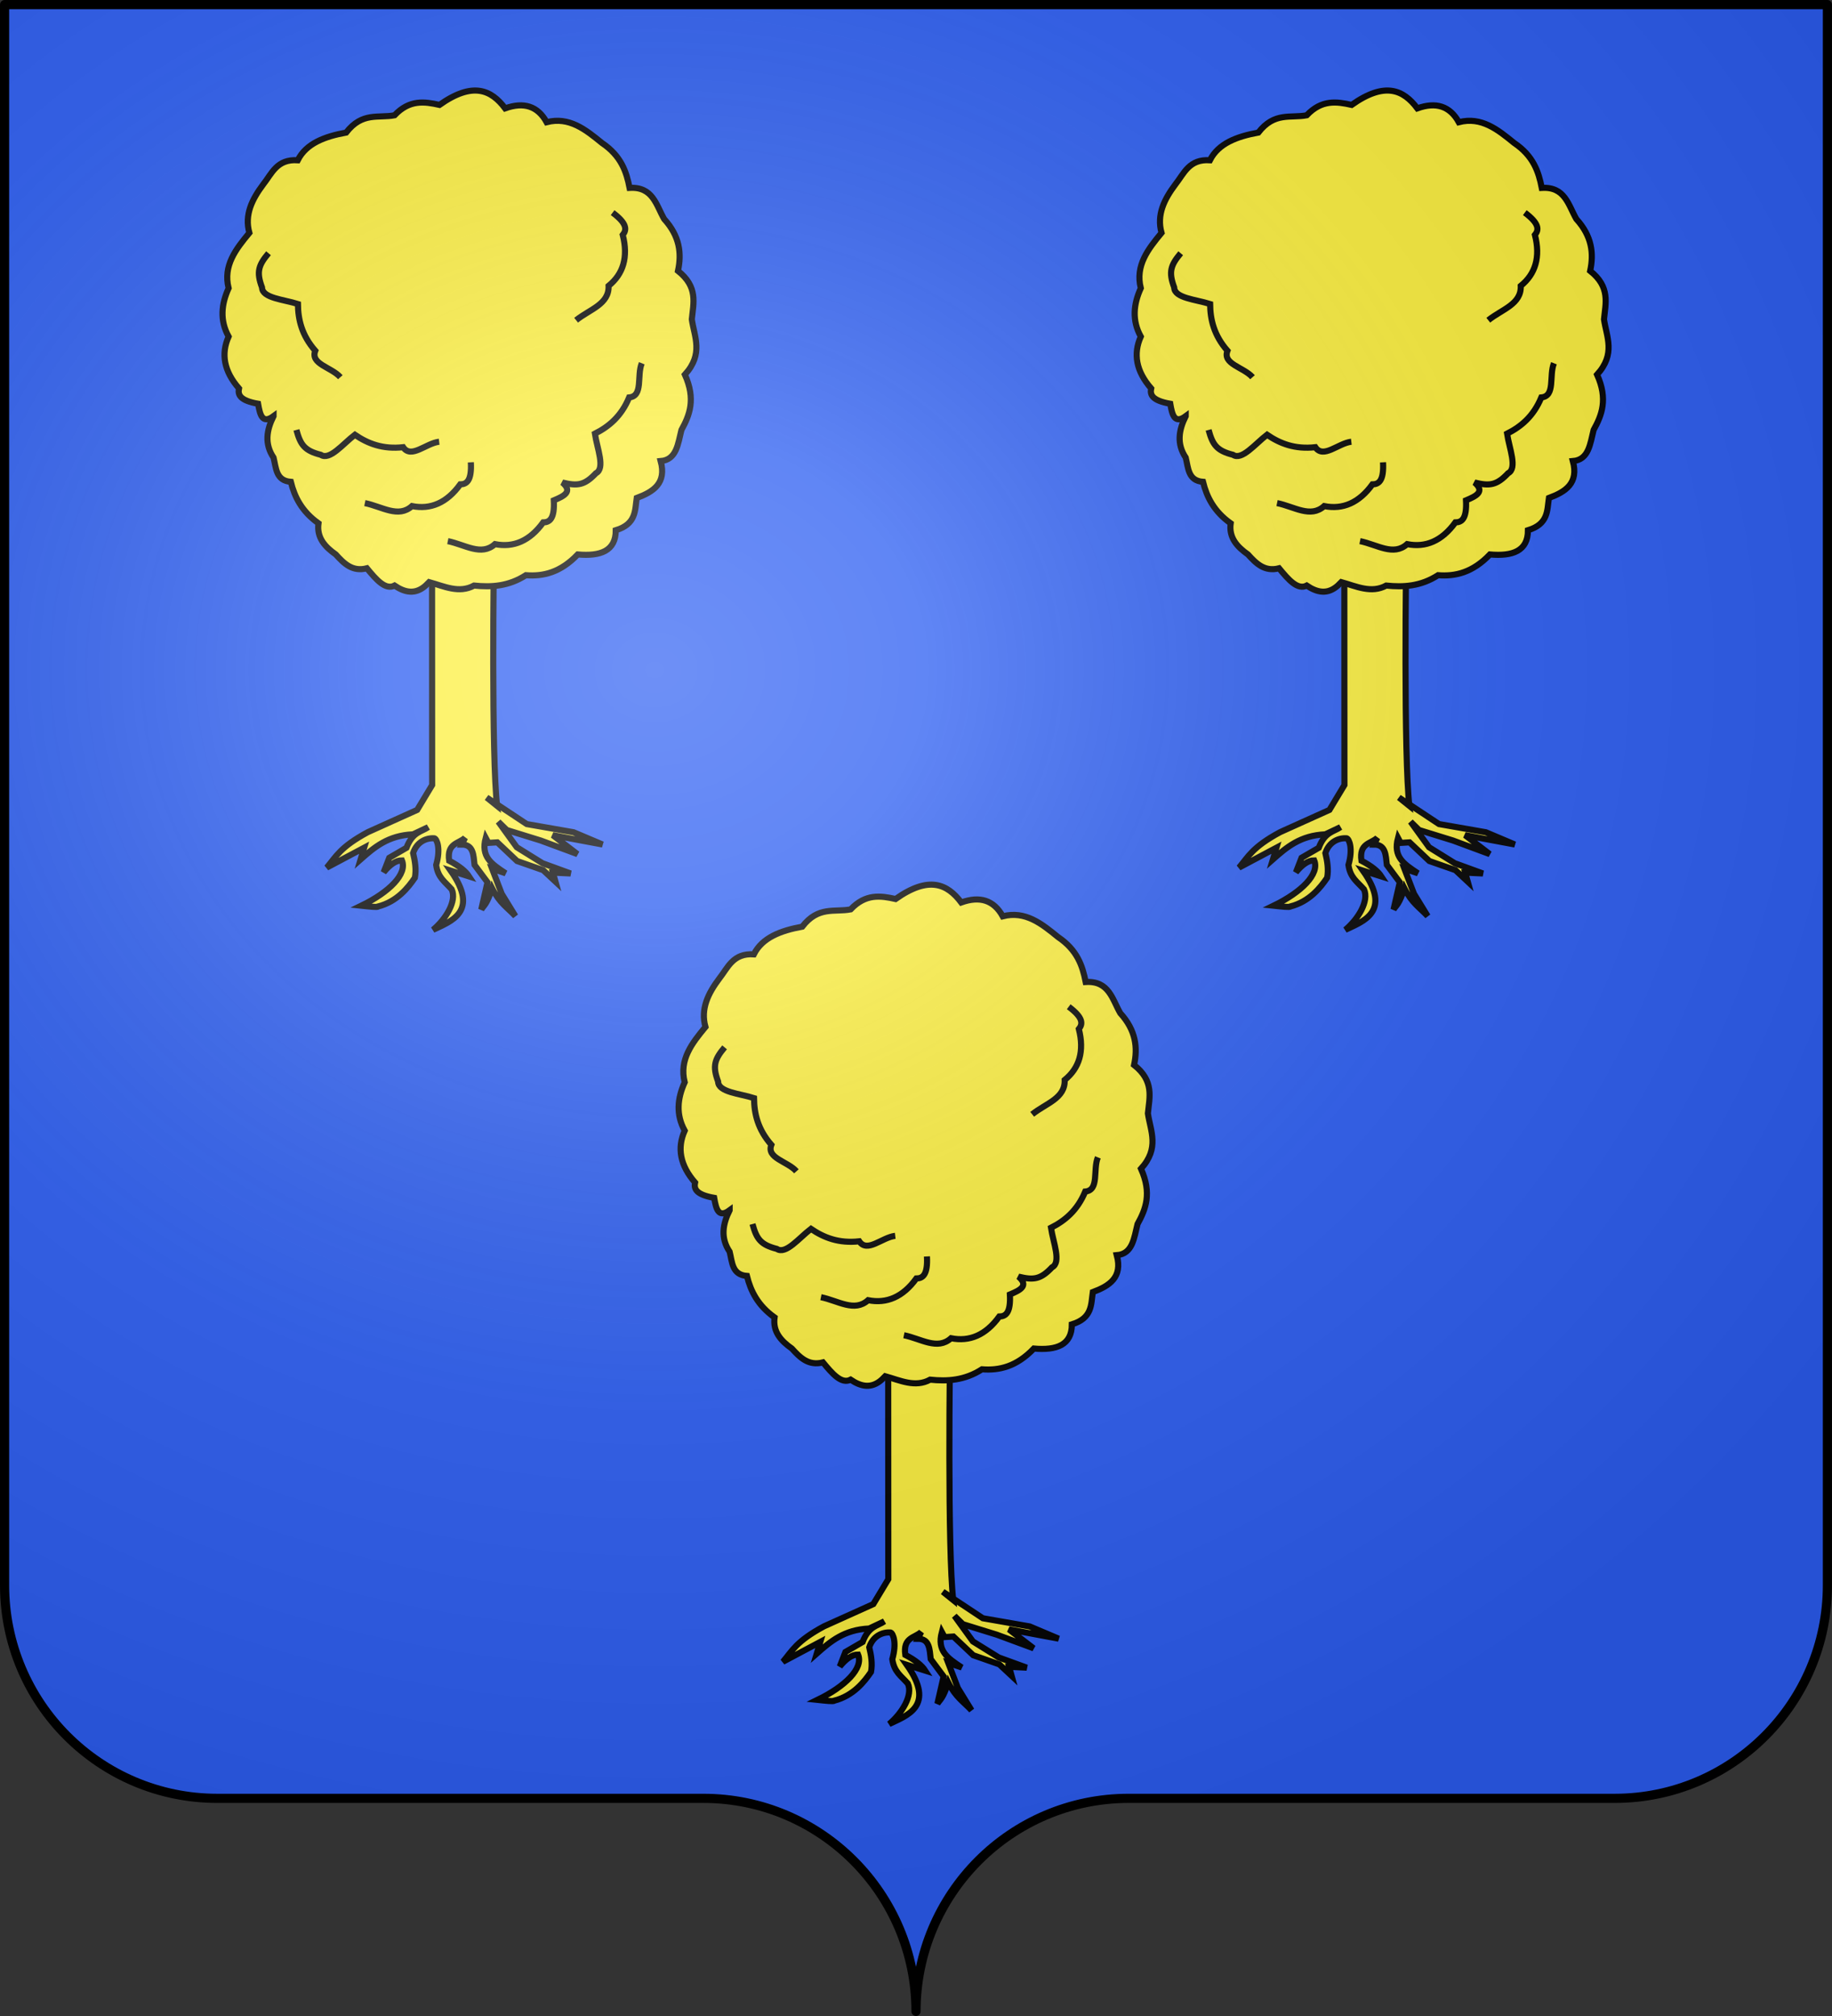
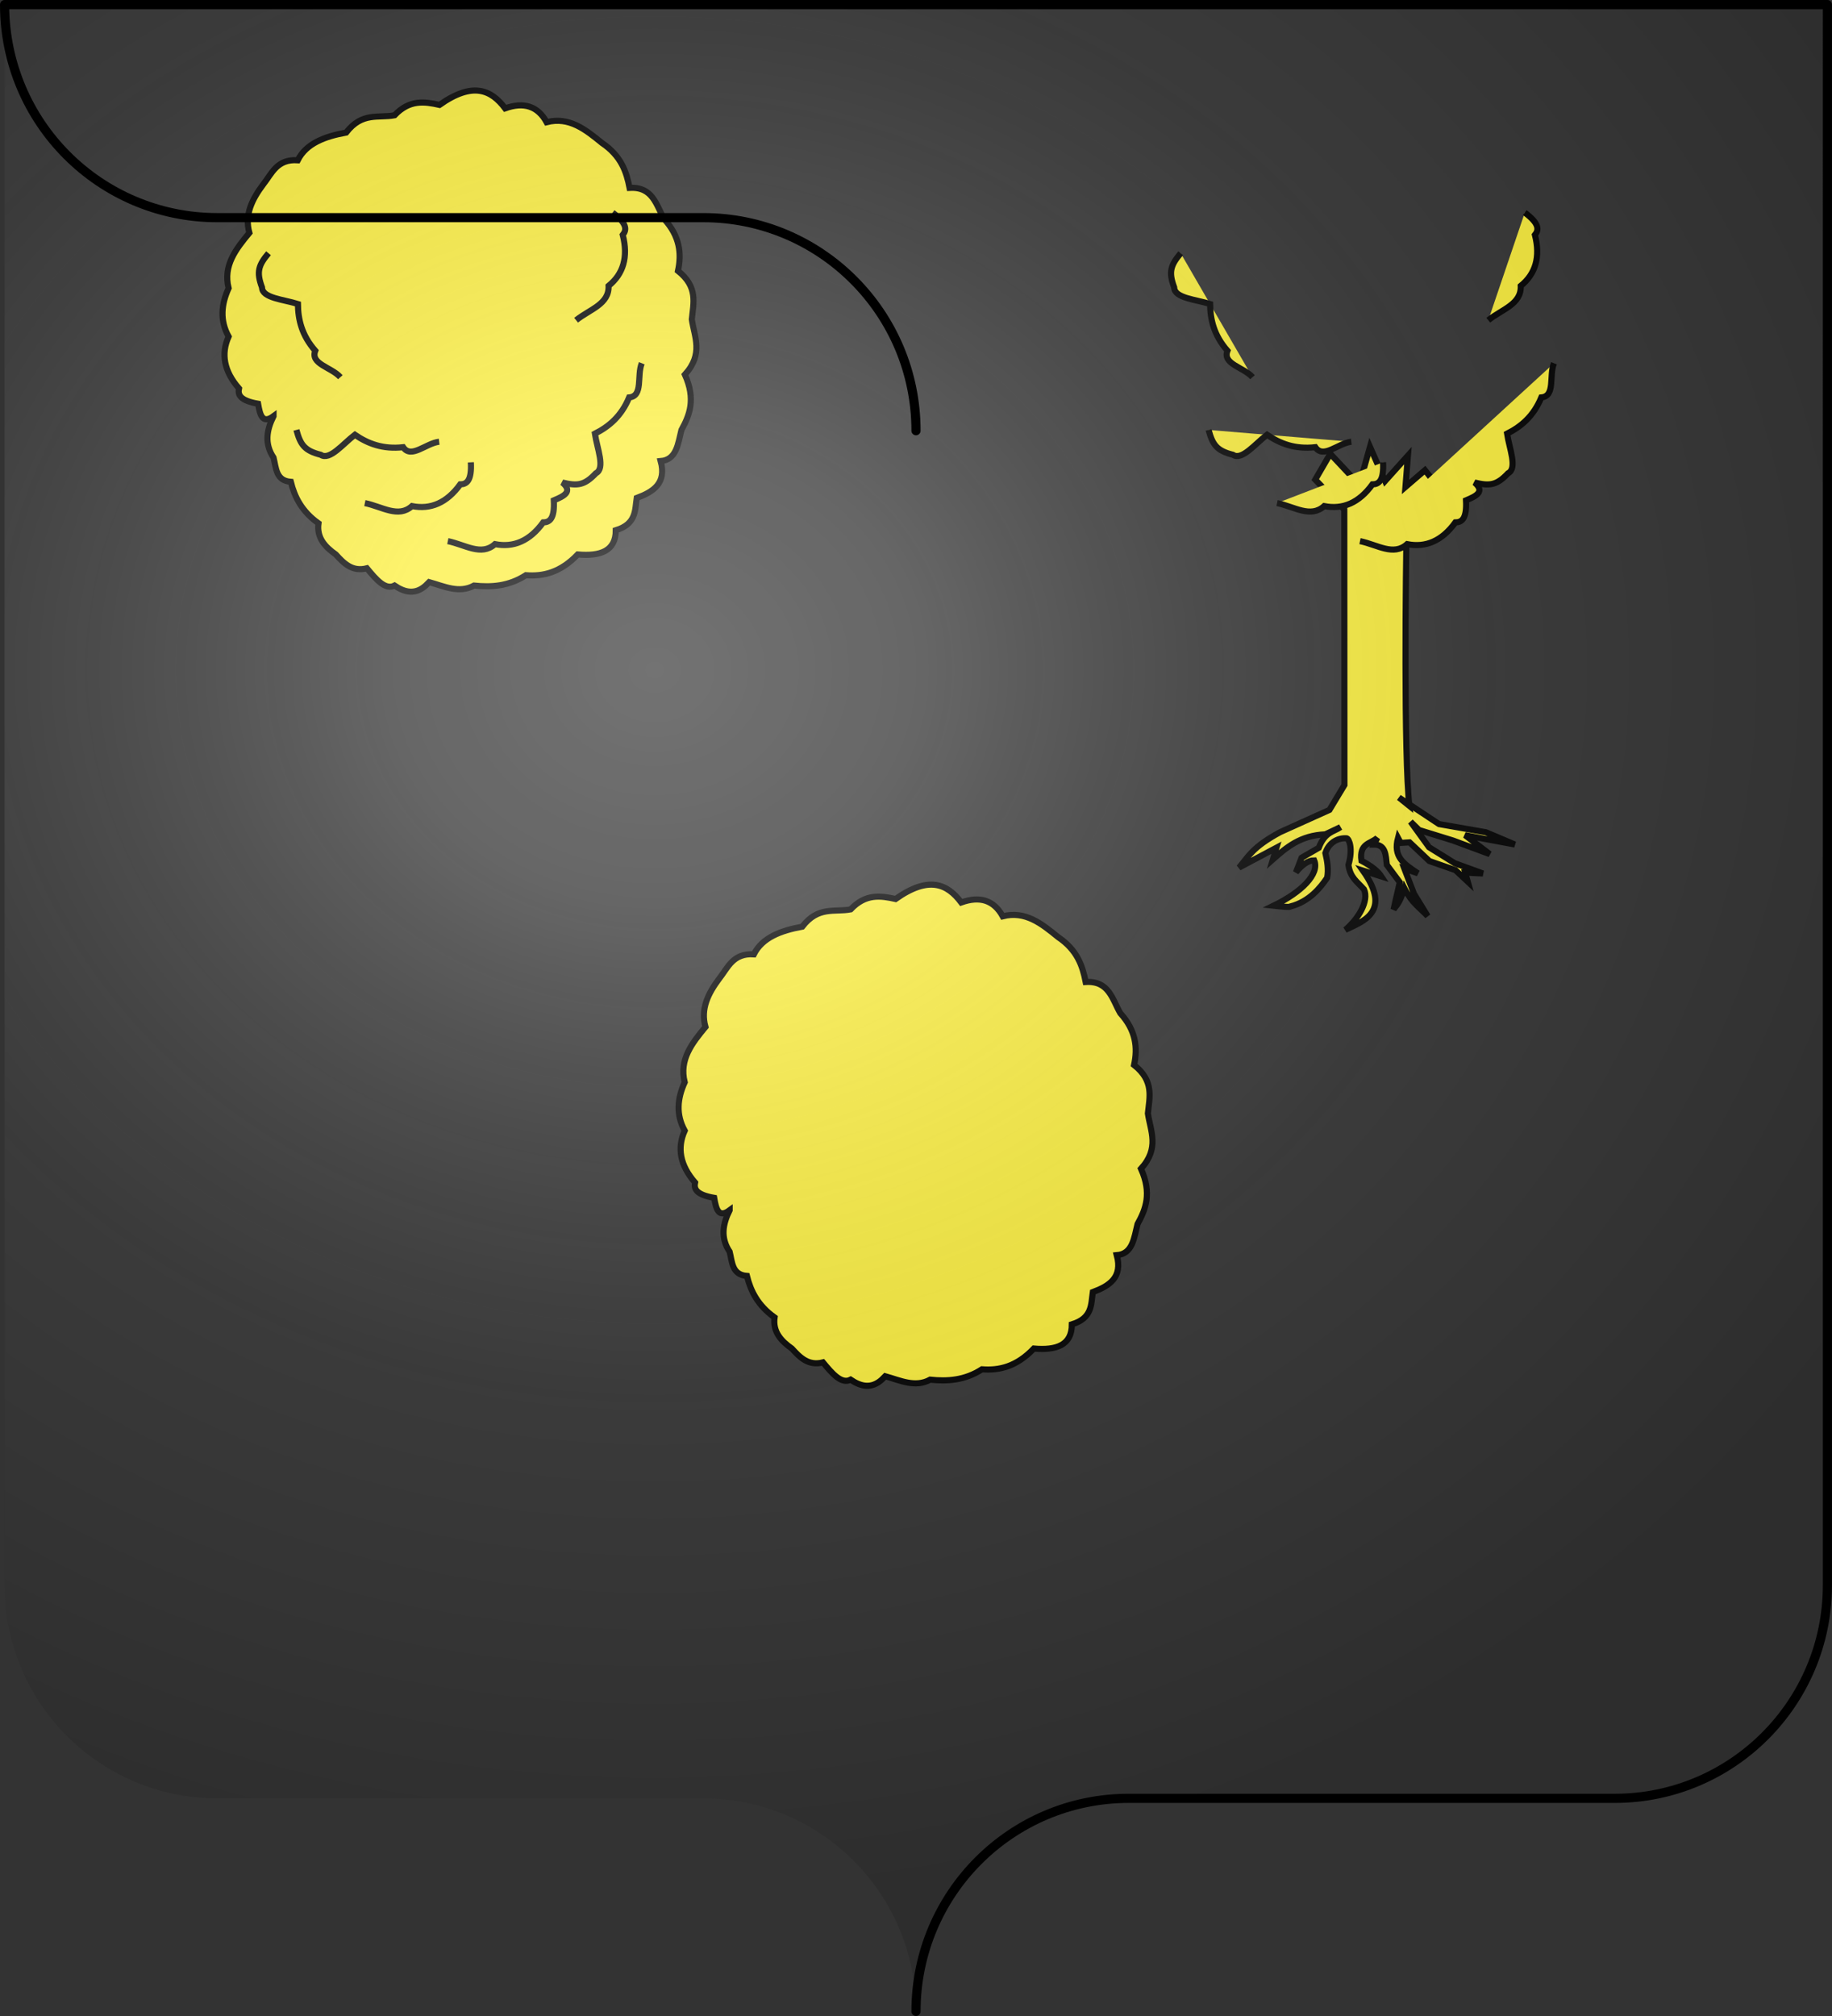
<svg xmlns="http://www.w3.org/2000/svg" xmlns:xlink="http://www.w3.org/1999/xlink" width="600.003" height="660" version="1.0">
  <rect width="100%" height="100%" fill="#333333" stroke="none" />
  <desc>Flag of Canton of Valais (Wallis)</desc>
  <defs>
    <radialGradient xlink:href="#a" id="b" cx="285.186" cy="200.448" r="300" fx="285.186" fy="200.448" gradientTransform="matrix(1.551 0 0 1.35 -152.894 151.099)" gradientUnits="userSpaceOnUse" />
    <linearGradient id="a">
      <stop offset="0" style="stop-color:white;stop-opacity:.314" />
      <stop offset=".19" style="stop-color:white;stop-opacity:.251" />
      <stop offset=".6" style="stop-color:#6b6b6b;stop-opacity:.125" />
      <stop offset="1" style="stop-color:black;stop-opacity:.125" />
    </linearGradient>
  </defs>
  <g style="display:inline">
    <g style="fill:#2b5df2">
      <g style="fill:#2b5df2;stroke:none;display:inline">
-         <path d="M375 860.862c0-38.504 31.203-69.753 69.65-69.753h159.2c38.447 0 69.65-31.25 69.65-69.754V203.862h-597v517.493c0 38.504 31.203 69.754 69.65 69.754h159.2c38.447 0 69.65 31.25 69.65 69.753" style="fill:#2b5df2;fill-opacity:1;fill-rule:nonzero;stroke:none;stroke-width:3;stroke-linecap:round;stroke-linejoin:round;stroke-miterlimit:4;stroke-dasharray:none;stroke-dashoffset:0;stroke-opacity:1;display:inline" transform="translate(-75 -202.362)" />
-       </g>
+         </g>
    </g>
  </g>
  <g style="display:inline">
    <g style="fill:#fcef3c;stroke:#000;stroke-width:2.985;stroke-opacity:1">
      <g style="fill:#fcef3c;stroke:#000;stroke-width:2.985;stroke-opacity:1">
        <g style="fill:#fcef3c;stroke:#000;stroke-width:2.985;stroke-opacity:1;display:inline">
          <g style="fill:#fcef3c;stroke:#000;stroke-width:2.985;stroke-opacity:1">
-             <path d="m664.142 234.283-6.729 12.977 14.9 13.938 6.565 134.423-6.729 12.497-23.551 12.016c-13.18 7.934-14.985 12.767-19.226 18.264l17.784-10.574-1.442 5.768c6.36-6.176 12.753-12.323 24.993-13.458l7.21-3.845c-3.064 2.428-7.48 2.544-10.094 10.574l-8.17 5.287-2.404 7.21c2.884-3.894 5.768-6.149 8.652-6.249 3.068 6.498-5.471 15.82-18.745 23.07 3.82.22 8.014.514 8.17 0 9.272-2.85 14.324-10.05 17.304-14.9.55-4.004-.288-8.01-1.442-12.015 1.55-5.588 6.087-7.809 10.093-7.69 1.177.353 3.373 4.795 1.442 12.977 1.168 6.18 4.708 7.946 8.171 11.535 2.862 5.515-2.162 14.69-8.17 20.187 8.373-4.544 22.496-9.786 7.209-29.319l9.132 2.403c-1.74-2.403-4.915-4.806-10.094-7.21-1.62-8.538 4.17-8.432 7.21-11.534l-1.442 3.364c5.74-.292 5.97 4.924 6.729 9.613l6.729 8.17-2.403 13.458c1.45-2.46 2.561-2.549 4.806-10.574 4.005 7.013 8.01 9.068 12.016 12.978l-7.21-10.574-5.286-12.016 6.728 1.922c-7.312-4.33-12.557-7.47-10.574-16.822l1.442 2.403 4.326-.48 10.093 8.65 12.978 3.846 6.248 5.287-1.442-4.326h8.651l-13.938-4.325-12.977-7.21-9.613-12.016 4.326 3.845 16.822 4.326 18.264 5.768-12.496-8.652 24.512 3.365-14.419-5.288-23.07-2.883-20.187-12.016 5.287 3.845c-3.976-24.192-7.33-114.557-8.007-138.749 6.52-6.425 12.088-9.99 17.784-13.938l-10.094-11.536-9.132 8.652.48-15.38-10.573 12.977-8.171-16.342-4.326 18.745z" style="fill:#fcef3c;fill-opacity:1;fill-rule:evenodd;stroke:#000;stroke-width:2.985;stroke-linecap:butt;stroke-linejoin:miter;stroke-miterlimit:4;stroke-dasharray:none;stroke-opacity:1" transform="scale(.67)rotate(2.769 -7222.78 -4477.815)" />
-           </g>
+             </g>
        </g>
      </g>
      <g style="fill:#fcef3c;stroke:#000;stroke-width:2.414;stroke-opacity:1;display:inline">
        <path d="M226.467 355.293c-4.52 3.334-5.381-.653-6.116-4.893-7.12-1.248-8.104-3.519-7.556-6.045-5.967-6.837-7.158-13.673-4.102-20.51-3.528-6.38-2.906-12.76 0-19.14-2.253-8.955 2.89-15.445 8.203-21.877-1.99-7.143 1.065-13.277 5.47-19.142 3.434-4.313 5.388-10.106 13.672-9.57 3.352-6.675 10.67-9.383 19.142-10.939 6.38-8.246 12.76-5.611 19.141-6.836 5.925-6.267 11.85-5.428 17.775-4.102 13.17-9.317 20.492-5.965 25.978 1.367 7.38-2.636 12.894-.917 16.407 5.47 8.968-2.293 15.425 2.944 21.876 8.203 7.614 5.131 9.684 11.371 10.938 17.775 9.221-.562 10.509 6.81 13.673 12.305 6.222 6.836 6.947 13.673 5.469 20.509 8.035 6.38 6.094 12.76 5.469 19.142 1.015 7.016 4.72 13.649-2.735 21.876 4.355 9.697 1.898 15.988-1.367 21.876-1.375 5.46-1.893 11.78-8.204 12.305 2.365 8.811-2.937 12.146-9.484 14.591-.728 4.93-.16 10.292-8.29 12.755.01 8.214-6.053 10.354-15.04 9.57-6.836 7.16-13.672 8.742-20.509 8.204-6.836 4.413-13.672 4.804-20.509 4.102-5.924 3.229-11.85.277-17.774-1.368l-1.367 1.368c-4.102 3.658-8.204 2.76-12.306 0-3.646 1.882-7.292-2.417-10.938-6.837-5.756 1.485-9.074-1.904-12.305-5.469-4.353-3.065-7.6-6.682-6.836-12.305-6.621-4.725-9.446-10.4-10.939-16.407-5.928-.453-5.802-5.447-6.836-9.571-3.67-5.47-2.748-10.938 0-16.407z" style="fill:#fcef3c;fill-rule:evenodd;stroke:#000;stroke-width:2.414;stroke-linecap:butt;stroke-linejoin:miter;stroke-miterlimit:4;stroke-dasharray:none;stroke-opacity:1" transform="translate(51.453 102.025)scale(.828)" />
-         <path d="M372.113 334.384c-2.014 4.928.657 13.005-4.995 13.518-3.124 7.51-8.023 11.533-13.544 14.331.885 5.88 4.193 13.71.405 15.641-4.51 4.8-7.312 5.126-13.257 3.67 4.26 3.661.567 5.392-3.4 7.056.376 7.22-1.617 8.686-4.202 8.718-5.328 7.345-11.724 10.035-19.071 8.586-5.43 4.866-11.788.218-18.657-1.186M304.508 373.56c.376 7.22-1.617 8.686-4.202 8.718-5.328 7.345-11.725 10.035-19.071 8.587-5.43 4.865-11.788.217-18.657-1.187M291.971 365.416c-5.287.62-11.064 6.865-14.247 2.166-8.084.898-13.975-1.443-19.095-4.922-4.718 3.619-9.971 10.3-13.493 7.92-6.383-1.626-8.023-3.92-9.625-9.828M360.58 274.835c5.79 4.33 5.641 6.8 4.012 8.807 2.236 8.795.21 15.432-5.604 20.15.265 7.287-7.375 9.199-12.849 13.58M252.881 339.907c-3.528-3.986-11.953-5.165-9.913-10.46-5.352-6.125-6.793-12.298-6.86-18.487-5.665-1.808-14.15-2.306-14.206-6.557-2.31-6.168-1.361-8.825 2.573-13.513" style="fill:#fcef3c;fill-rule:evenodd;stroke:#000;stroke-width:2.414;stroke-linecap:butt;stroke-linejoin:miter;stroke-miterlimit:4;stroke-dasharray:none;stroke-opacity:1" transform="translate(51.453 102.025)scale(.828)" />
      </g>
    </g>
    <g style="fill:#fcef3c;stroke:#000;stroke-width:2.985;stroke-opacity:1">
      <g style="fill:#fcef3c;stroke:#000;stroke-width:2.985;stroke-opacity:1">
        <g style="fill:#fcef3c;stroke:#000;stroke-width:2.985;stroke-opacity:1;display:inline">
          <g style="fill:#fcef3c;stroke:#000;stroke-width:2.985;stroke-opacity:1">
-             <path d="m664.142 234.283-6.729 12.977 14.9 13.938 6.565 134.423-6.729 12.497-23.551 12.016c-13.18 7.934-14.985 12.767-19.226 18.264l17.784-10.574-1.442 5.768c6.36-6.176 12.753-12.323 24.993-13.458l7.21-3.845c-3.064 2.428-7.48 2.544-10.094 10.574l-8.17 5.287-2.404 7.21c2.884-3.894 5.768-6.149 8.652-6.249 3.068 6.498-5.471 15.82-18.745 23.07 3.82.22 8.014.514 8.17 0 9.272-2.85 14.324-10.05 17.304-14.9.55-4.004-.288-8.01-1.442-12.015 1.55-5.588 6.087-7.809 10.093-7.69 1.177.353 3.373 4.795 1.442 12.977 1.168 6.18 4.708 7.946 8.171 11.535 2.862 5.515-2.162 14.69-8.17 20.187 8.373-4.544 22.496-9.786 7.209-29.319l9.132 2.403c-1.74-2.403-4.915-4.806-10.094-7.21-1.62-8.538 4.17-8.432 7.21-11.534l-1.442 3.364c5.74-.292 5.97 4.924 6.729 9.613l6.729 8.17-2.403 13.458c1.45-2.46 2.561-2.549 4.806-10.574 4.005 7.013 8.01 9.068 12.016 12.978l-7.21-10.574-5.286-12.016 6.728 1.922c-7.312-4.33-12.557-7.47-10.574-16.822l1.442 2.403 4.326-.48 10.093 8.65 12.978 3.846 6.248 5.287-1.442-4.326h8.651l-13.938-4.325-12.977-7.21-9.613-12.016 4.326 3.845 16.822 4.326 18.264 5.768-12.496-8.652 24.512 3.365-14.419-5.288-23.07-2.883-20.187-12.016 5.287 3.845c-3.976-24.192-7.33-114.557-8.007-138.749 6.52-6.425 12.088-9.99 17.784-13.938l-10.094-11.536-9.132 8.652.48-15.38-10.573 12.977-8.171-16.342-4.326 18.745z" style="fill:#fcef3c;fill-opacity:1;fill-rule:evenodd;stroke:#000;stroke-width:2.985;stroke-linecap:butt;stroke-linejoin:miter;stroke-miterlimit:4;stroke-dasharray:none;stroke-opacity:1" transform="scale(.67)rotate(2.769 693.949 -9284.647)" />
-           </g>
+             </g>
        </g>
      </g>
      <g style="fill:#fcef3c;stroke:#000;stroke-width:2.414;stroke-opacity:1;display:inline">
        <path d="M226.467 355.293c-4.52 3.334-5.381-.653-6.116-4.893-7.12-1.248-8.104-3.519-7.556-6.045-5.967-6.837-7.158-13.673-4.102-20.51-3.528-6.38-2.906-12.76 0-19.14-2.253-8.955 2.89-15.445 8.203-21.877-1.99-7.143 1.065-13.277 5.47-19.142 3.434-4.313 5.388-10.106 13.672-9.57 3.352-6.675 10.67-9.383 19.142-10.939 6.38-8.246 12.76-5.611 19.141-6.836 5.925-6.267 11.85-5.428 17.775-4.102 13.17-9.317 20.492-5.965 25.978 1.367 7.38-2.636 12.894-.917 16.407 5.47 8.968-2.293 15.425 2.944 21.876 8.203 7.614 5.131 9.684 11.371 10.938 17.775 9.221-.562 10.509 6.81 13.673 12.305 6.222 6.836 6.947 13.673 5.469 20.509 8.035 6.38 6.094 12.76 5.469 19.142 1.015 7.016 4.72 13.649-2.735 21.876 4.355 9.697 1.898 15.988-1.367 21.876-1.375 5.46-1.893 11.78-8.204 12.305 2.365 8.811-2.937 12.146-9.484 14.591-.728 4.93-.16 10.292-8.29 12.755.01 8.214-6.053 10.354-15.04 9.57-6.836 7.16-13.672 8.742-20.509 8.204-6.836 4.413-13.672 4.804-20.509 4.102-5.924 3.229-11.85.277-17.774-1.368l-1.367 1.368c-4.102 3.658-8.204 2.76-12.306 0-3.646 1.882-7.292-2.417-10.938-6.837-5.756 1.485-9.074-1.904-12.305-5.469-4.353-3.065-7.6-6.682-6.836-12.305-6.621-4.725-9.446-10.4-10.939-16.407-5.928-.453-5.802-5.447-6.836-9.571-3.67-5.47-2.748-10.938 0-16.407z" style="fill:#fcef3c;fill-rule:evenodd;stroke:#000;stroke-width:2.414;stroke-linecap:butt;stroke-linejoin:miter;stroke-miterlimit:4;stroke-dasharray:none;stroke-opacity:1" transform="translate(-97.922 -157.95)scale(.828)" />
        <path d="M372.113 334.384c-2.014 4.928.657 13.005-4.995 13.518-3.124 7.51-8.023 11.533-13.544 14.331.885 5.88 4.193 13.71.405 15.641-4.51 4.8-7.312 5.126-13.257 3.67 4.26 3.661.567 5.392-3.4 7.056.376 7.22-1.617 8.686-4.202 8.718-5.328 7.345-11.724 10.035-19.071 8.586-5.43 4.866-11.788.218-18.657-1.186M304.508 373.56c.376 7.22-1.617 8.686-4.202 8.718-5.328 7.345-11.725 10.035-19.071 8.587-5.43 4.865-11.788.217-18.657-1.187M291.971 365.416c-5.287.62-11.064 6.865-14.247 2.166-8.084.898-13.975-1.443-19.095-4.922-4.718 3.619-9.971 10.3-13.493 7.92-6.383-1.626-8.023-3.92-9.625-9.828M360.58 274.835c5.79 4.33 5.641 6.8 4.012 8.807 2.236 8.795.21 15.432-5.604 20.15.265 7.287-7.375 9.199-12.849 13.58M252.881 339.907c-3.528-3.986-11.953-5.165-9.913-10.46-5.352-6.125-6.793-12.298-6.86-18.487-5.665-1.808-14.15-2.306-14.206-6.557-2.31-6.168-1.361-8.825 2.573-13.513" style="fill:#fcef3c;fill-rule:evenodd;stroke:#000;stroke-width:2.414;stroke-linecap:butt;stroke-linejoin:miter;stroke-miterlimit:4;stroke-dasharray:none;stroke-opacity:1" transform="translate(-97.922 -157.95)scale(.828)" />
      </g>
    </g>
    <g style="fill:#fcef3c;stroke:#000;stroke-width:2.985;stroke-opacity:1">
      <g style="fill:#fcef3c;stroke:#000;stroke-width:2.985;stroke-opacity:1">
        <g style="fill:#fcef3c;stroke:#000;stroke-width:2.985;stroke-opacity:1;display:inline">
          <g style="fill:#fcef3c;stroke:#000;stroke-width:2.985;stroke-opacity:1">
            <path d="m664.142 234.283-6.729 12.977 14.9 13.938 6.565 134.423-6.729 12.497-23.551 12.016c-13.18 7.934-14.985 12.767-19.226 18.264l17.784-10.574-1.442 5.768c6.36-6.176 12.753-12.323 24.993-13.458l7.21-3.845c-3.064 2.428-7.48 2.544-10.094 10.574l-8.17 5.287-2.404 7.21c2.884-3.894 5.768-6.149 8.652-6.249 3.068 6.498-5.471 15.82-18.745 23.07 3.82.22 8.014.514 8.17 0 9.272-2.85 14.324-10.05 17.304-14.9.55-4.004-.288-8.01-1.442-12.015 1.55-5.588 6.087-7.809 10.093-7.69 1.177.353 3.373 4.795 1.442 12.977 1.168 6.18 4.708 7.946 8.171 11.535 2.862 5.515-2.162 14.69-8.17 20.187 8.373-4.544 22.496-9.786 7.209-29.319l9.132 2.403c-1.74-2.403-4.915-4.806-10.094-7.21-1.62-8.538 4.17-8.432 7.21-11.534l-1.442 3.364c5.74-.292 5.97 4.924 6.729 9.613l6.729 8.17-2.403 13.458c1.45-2.46 2.561-2.549 4.806-10.574 4.005 7.013 8.01 9.068 12.016 12.978l-7.21-10.574-5.286-12.016 6.728 1.922c-7.312-4.33-12.557-7.47-10.574-16.822l1.442 2.403 4.326-.48 10.093 8.65 12.978 3.846 6.248 5.287-1.442-4.326h8.651l-13.938-4.325-12.977-7.21-9.613-12.016 4.326 3.845 16.822 4.326 18.264 5.768-12.496-8.652 24.512 3.365-14.419-5.288-23.07-2.883-20.187-12.016 5.287 3.845c-3.976-24.192-7.33-114.557-8.007-138.749 6.52-6.425 12.088-9.99 17.784-13.938l-10.094-11.536-9.132 8.652.48-15.38-10.573 12.977-8.171-16.342-4.326 18.745z" style="fill:#fcef3c;fill-opacity:1;fill-rule:evenodd;stroke:#000;stroke-width:2.985;stroke-linecap:butt;stroke-linejoin:miter;stroke-miterlimit:4;stroke-dasharray:none;stroke-opacity:1" transform="scale(.67)rotate(2.769 916.914 -59.037)" />
          </g>
        </g>
      </g>
      <g style="fill:#fcef3c;stroke:#000;stroke-width:2.414;stroke-opacity:1;display:inline">
-         <path d="M226.467 355.293c-4.52 3.334-5.381-.653-6.116-4.893-7.12-1.248-8.104-3.519-7.556-6.045-5.967-6.837-7.158-13.673-4.102-20.51-3.528-6.38-2.906-12.76 0-19.14-2.253-8.955 2.89-15.445 8.203-21.877-1.99-7.143 1.065-13.277 5.47-19.142 3.434-4.313 5.388-10.106 13.672-9.57 3.352-6.675 10.67-9.383 19.142-10.939 6.38-8.246 12.76-5.611 19.141-6.836 5.925-6.267 11.85-5.428 17.775-4.102 13.17-9.317 20.492-5.965 25.978 1.367 7.38-2.636 12.894-.917 16.407 5.47 8.968-2.293 15.425 2.944 21.876 8.203 7.614 5.131 9.684 11.371 10.938 17.775 9.221-.562 10.509 6.81 13.673 12.305 6.222 6.836 6.947 13.673 5.469 20.509 8.035 6.38 6.094 12.76 5.469 19.142 1.015 7.016 4.72 13.649-2.735 21.876 4.355 9.697 1.898 15.988-1.367 21.876-1.375 5.46-1.893 11.78-8.204 12.305 2.365 8.811-2.937 12.146-9.484 14.591-.728 4.93-.16 10.292-8.29 12.755.01 8.214-6.053 10.354-15.04 9.57-6.836 7.16-13.672 8.742-20.509 8.204-6.836 4.413-13.672 4.804-20.509 4.102-5.924 3.229-11.85.277-17.774-1.368l-1.367 1.368c-4.102 3.658-8.204 2.76-12.306 0-3.646 1.882-7.292-2.417-10.938-6.837-5.756 1.485-9.074-1.904-12.305-5.469-4.353-3.065-7.6-6.682-6.836-12.305-6.621-4.725-9.446-10.4-10.939-16.407-5.928-.453-5.802-5.447-6.836-9.571-3.67-5.47-2.748-10.938 0-16.407z" style="fill:#fcef3c;fill-rule:evenodd;stroke:#000;stroke-width:2.414;stroke-linecap:butt;stroke-linejoin:miter;stroke-miterlimit:4;stroke-dasharray:none;stroke-opacity:1" transform="translate(200.828 -157.95)scale(.828)" />
        <path d="M372.113 334.384c-2.014 4.928.657 13.005-4.995 13.518-3.124 7.51-8.023 11.533-13.544 14.331.885 5.88 4.193 13.71.405 15.641-4.51 4.8-7.312 5.126-13.257 3.67 4.26 3.661.567 5.392-3.4 7.056.376 7.22-1.617 8.686-4.202 8.718-5.328 7.345-11.724 10.035-19.071 8.586-5.43 4.866-11.788.218-18.657-1.186M304.508 373.56c.376 7.22-1.617 8.686-4.202 8.718-5.328 7.345-11.725 10.035-19.071 8.587-5.43 4.865-11.788.217-18.657-1.187M291.971 365.416c-5.287.62-11.064 6.865-14.247 2.166-8.084.898-13.975-1.443-19.095-4.922-4.718 3.619-9.971 10.3-13.493 7.92-6.383-1.626-8.023-3.92-9.625-9.828M360.58 274.835c5.79 4.33 5.641 6.8 4.012 8.807 2.236 8.795.21 15.432-5.604 20.15.265 7.287-7.375 9.199-12.849 13.58M252.881 339.907c-3.528-3.986-11.953-5.165-9.913-10.46-5.352-6.125-6.793-12.298-6.86-18.487-5.665-1.808-14.15-2.306-14.206-6.557-2.31-6.168-1.361-8.825 2.573-13.513" style="fill:#fcef3c;fill-rule:evenodd;stroke:#000;stroke-width:2.414;stroke-linecap:butt;stroke-linejoin:miter;stroke-miterlimit:4;stroke-dasharray:none;stroke-opacity:1" transform="translate(200.828 -157.95)scale(.828)" />
      </g>
    </g>
  </g>
  <g style="display:inline">
    <path d="M76.5 203.862v517.491c0 38.505 31.203 69.755 69.65 69.755h159.2c38.447 0 69.65 31.25 69.65 69.754 0-38.504 31.203-69.754 69.65-69.754h159.2c38.447 0 69.65-31.25 69.65-69.755v-517.49z" style="fill:url(#b);fill-opacity:1;fill-rule:evenodd;stroke:none;stroke-width:3;stroke-linecap:butt;stroke-linejoin:miter;stroke-miterlimit:4;stroke-dasharray:none;stroke-opacity:1;display:inline" transform="translate(-75 -202.362)" />
  </g>
  <g style="display:inline">
-     <path d="M302.06 658.5c0-38.504 31.203-69.753 69.65-69.753h159.2c38.446 0 69.65-31.25 69.65-69.754V1.5h-597v517.493c0 38.504 31.203 69.754 69.65 69.754h159.2c38.446 0 69.65 31.25 69.65 69.753" style="fill:none;fill-opacity:1;fill-rule:nonzero;stroke:#000;stroke-width:3;stroke-linecap:round;stroke-linejoin:round;stroke-miterlimit:4;stroke-dasharray:none;stroke-dashoffset:0;stroke-opacity:1;display:inline" transform="translate(-2.06)" />
+     <path d="M302.06 658.5c0-38.504 31.203-69.753 69.65-69.753h159.2c38.446 0 69.65-31.25 69.65-69.754V1.5h-597c0 38.504 31.203 69.754 69.65 69.754h159.2c38.446 0 69.65 31.25 69.65 69.753" style="fill:none;fill-opacity:1;fill-rule:nonzero;stroke:#000;stroke-width:3;stroke-linecap:round;stroke-linejoin:round;stroke-miterlimit:4;stroke-dasharray:none;stroke-dashoffset:0;stroke-opacity:1;display:inline" transform="translate(-2.06)" />
  </g>
</svg>